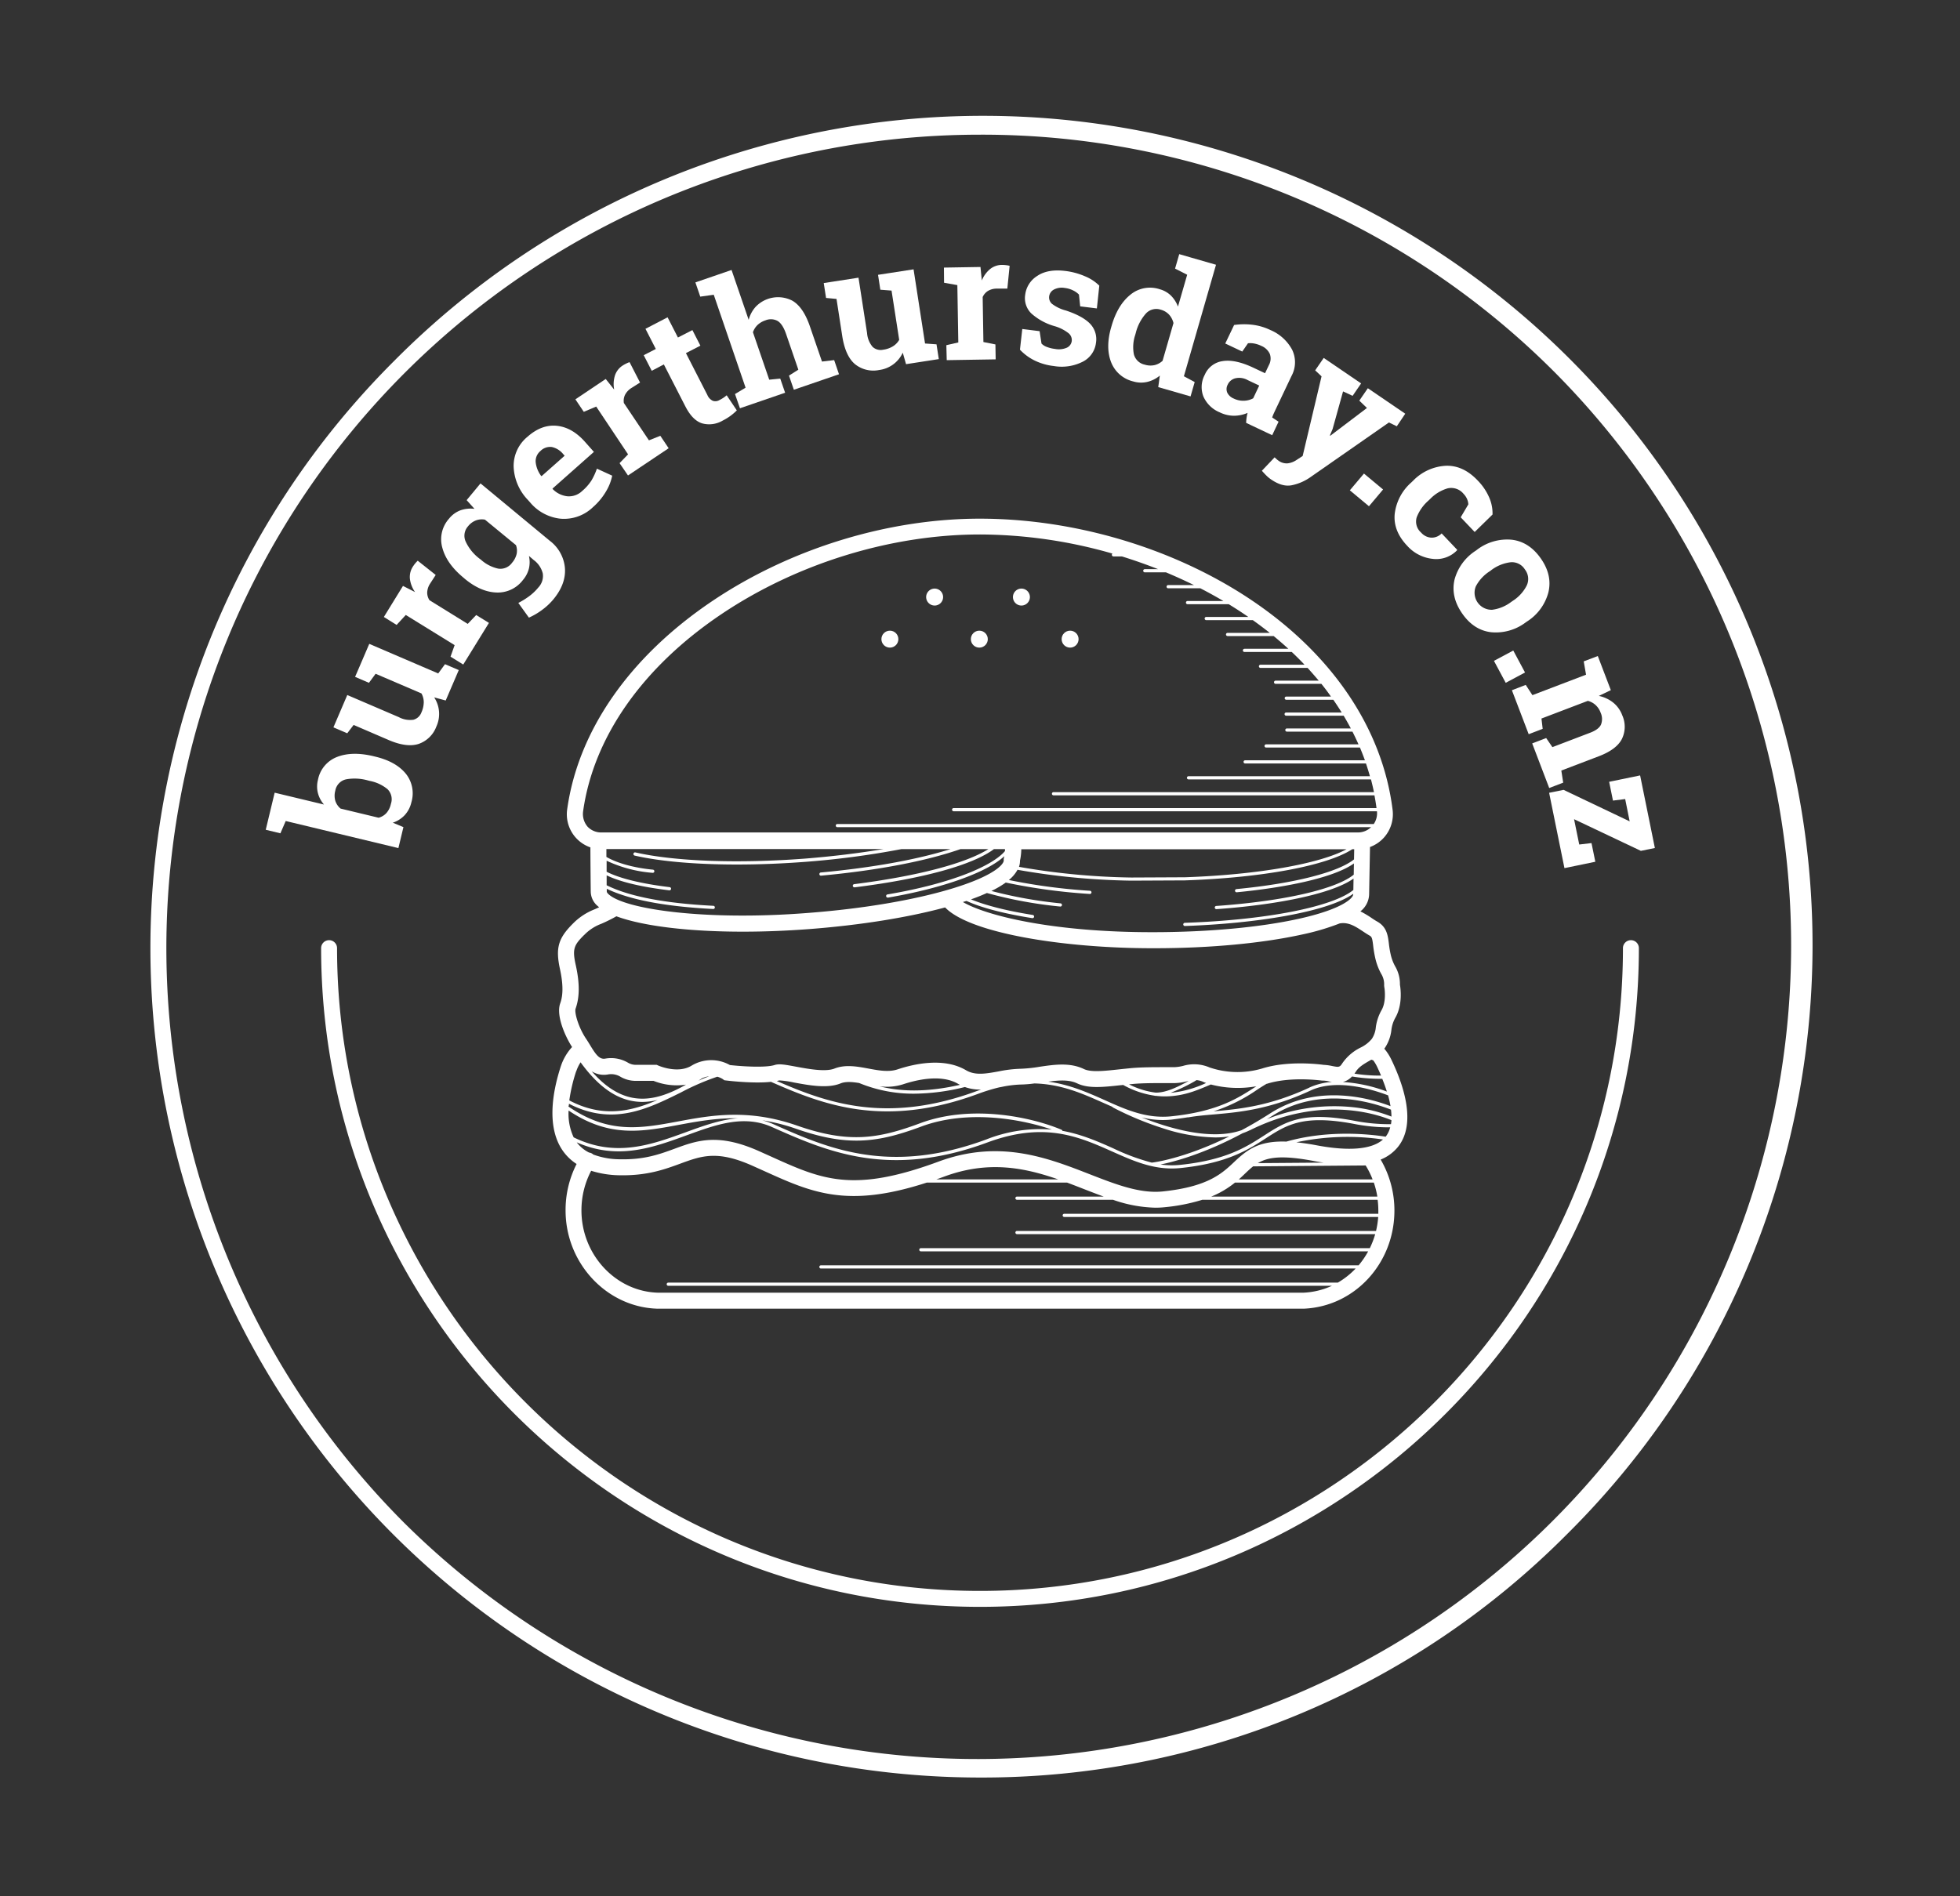
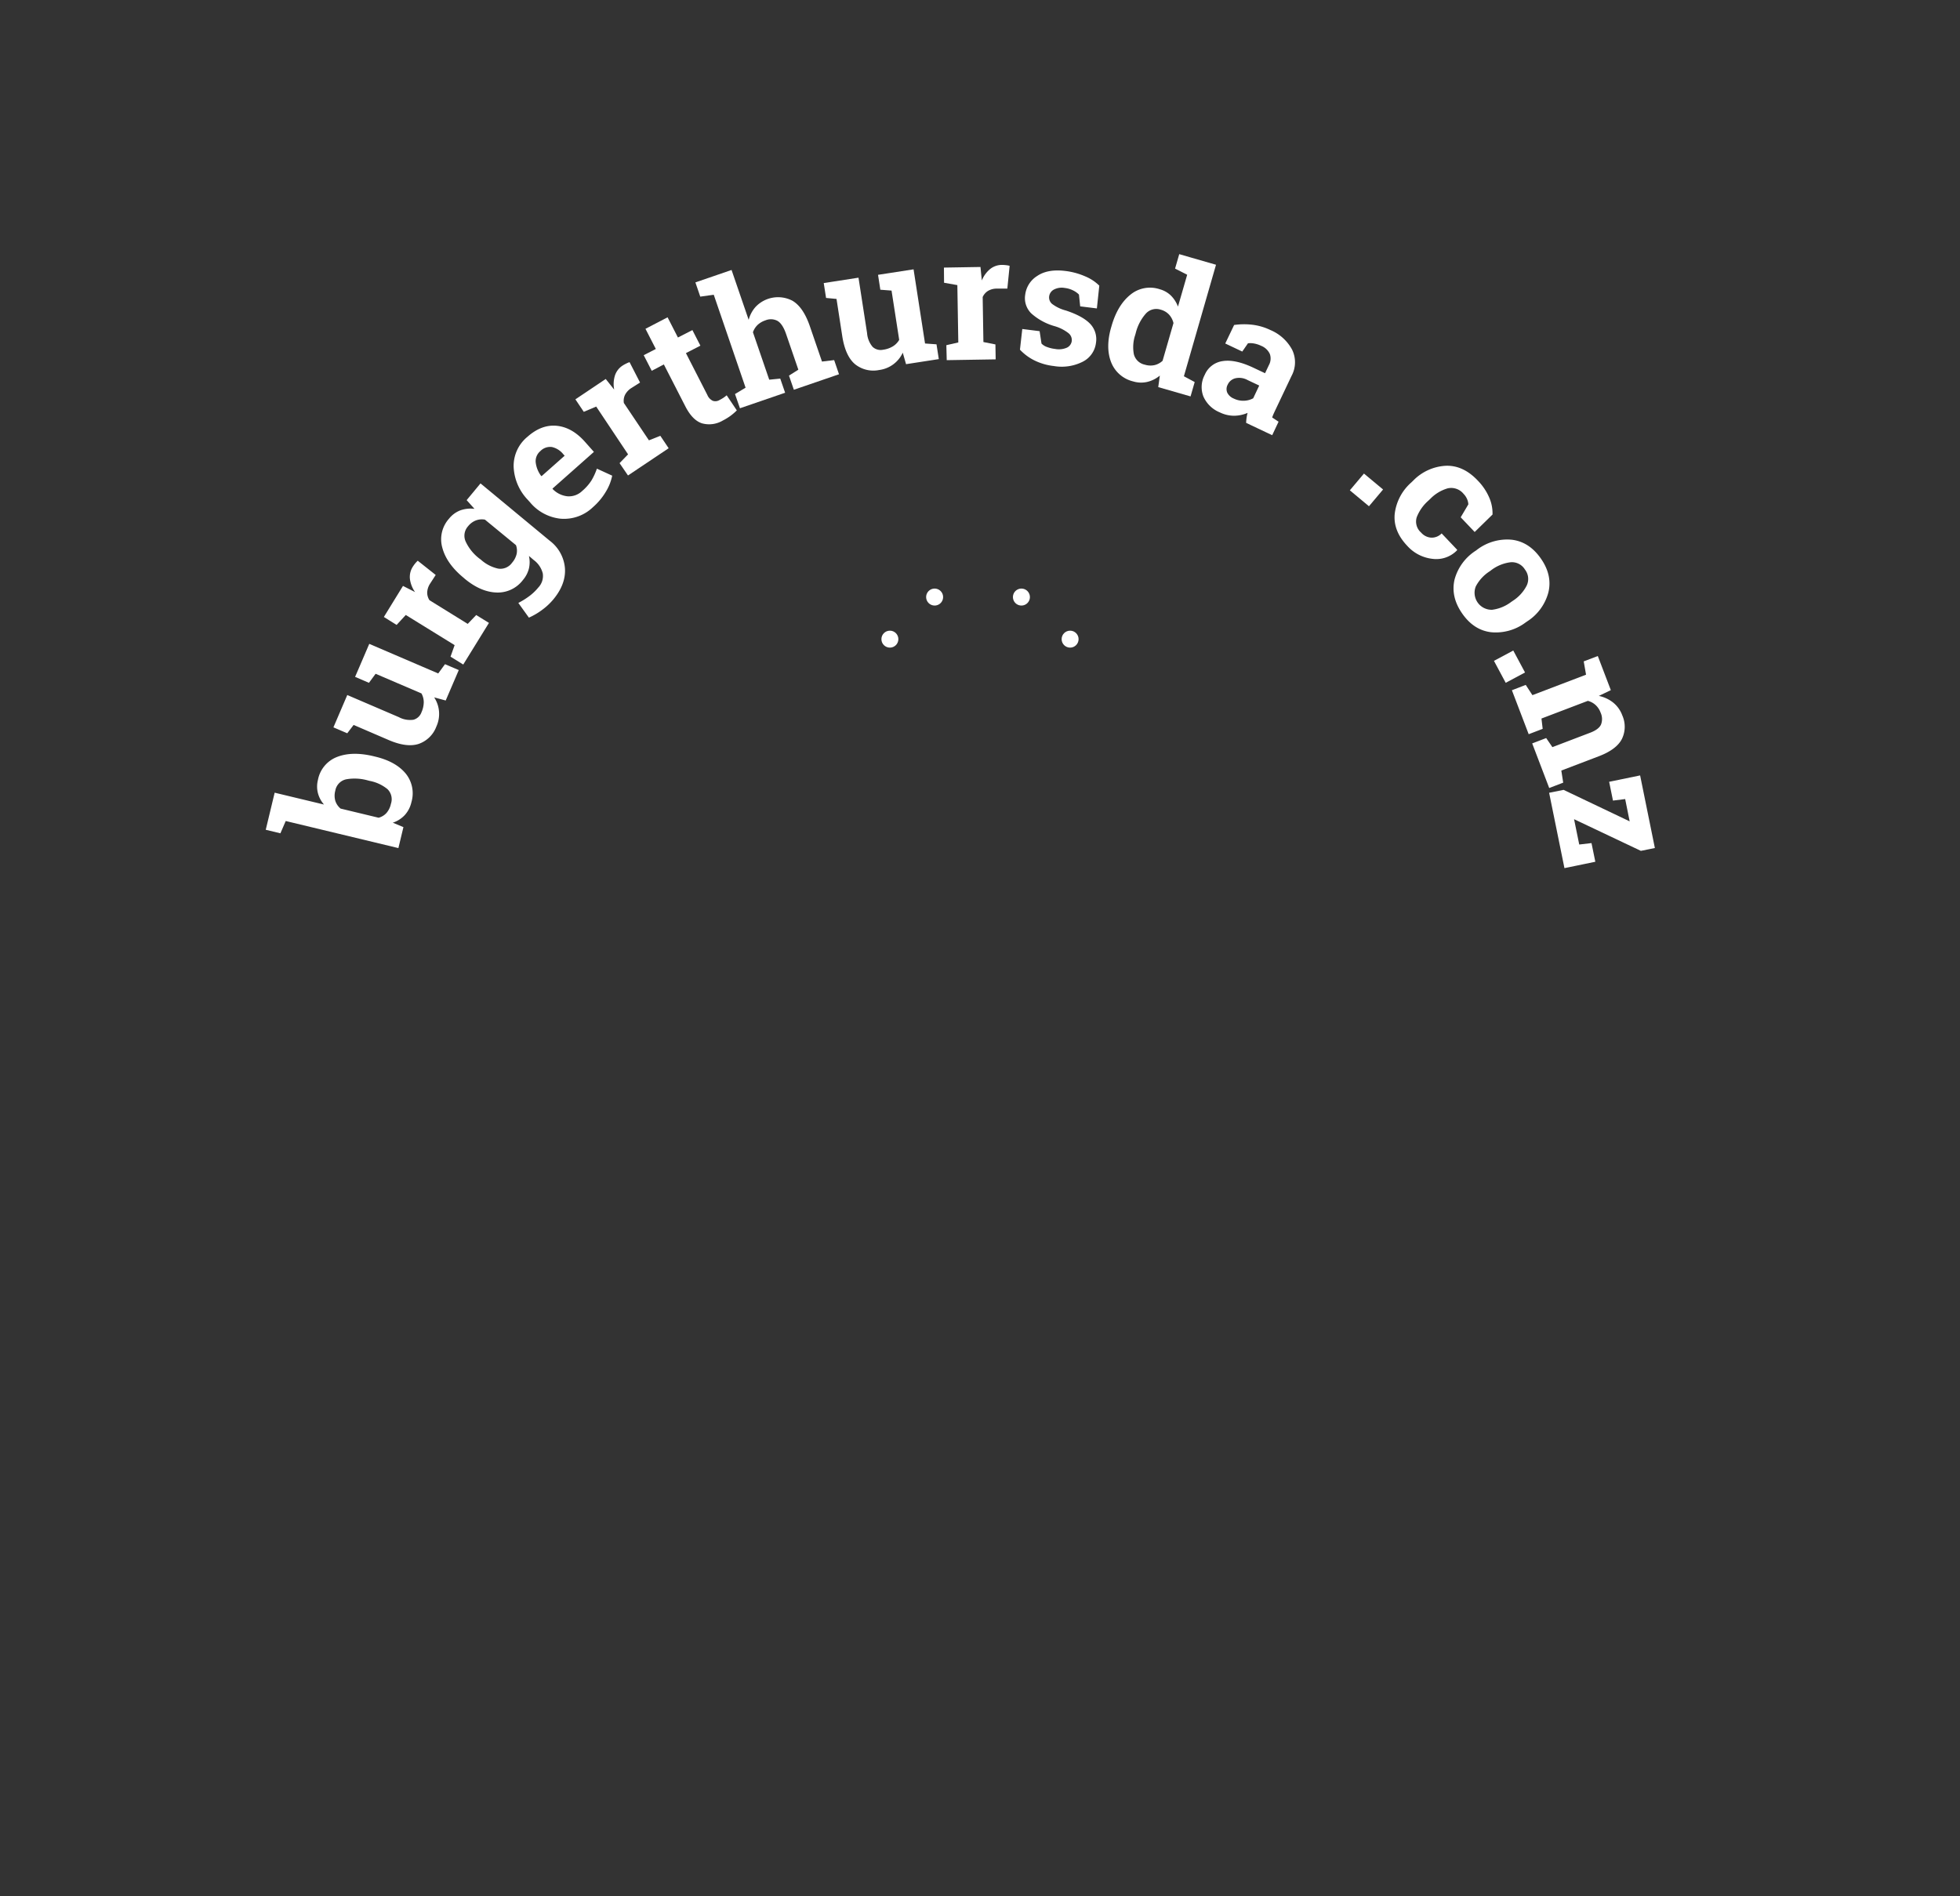
<svg xmlns="http://www.w3.org/2000/svg" id="Layer_1" data-name="Layer 1" viewBox="0 0 615.12 595.28">
  <rect x="0" y="0" width="615.12" height="595.28" fill="#333333" stroke="none" />
  <defs>
    <style>.cls-1{fill:#fff;}</style>
  </defs>
-   <path class="cls-1" d="M117.85,237.54q6.32,1.52,9.43,5.24a9.83,9.83,0,0,1,1.83,9.06A8.85,8.85,0,0,1,127,255.9a9,9,0,0,1-3.73,2.36l3.34,1.39-1.58,6.58-35.36-8.5L88,261.59l-4.6-1.11,2.8-11.64,15.48,3.72a8.86,8.86,0,0,1-1.9-3.57,8.34,8.34,0,0,1,0-4.15,9.62,9.62,0,0,1,6-7.22q4.74-1.85,11.5-.22ZM115.48,245a15.21,15.21,0,0,0-6.84-.36,4.4,4.4,0,0,0-3.41,3.56,5.88,5.88,0,0,0,0,3.18,5.22,5.22,0,0,0,1.66,2.45l11.93,2.87a5,5,0,0,0,2.45-1.47,6.29,6.29,0,0,0,1.41-2.88,4.44,4.44,0,0,0-1.08-4.63,12.49,12.49,0,0,0-5.61-2.59Z" />
+   <path class="cls-1" d="M117.85,237.54q6.32,1.52,9.43,5.24a9.83,9.83,0,0,1,1.83,9.06A8.85,8.85,0,0,1,127,255.9a9,9,0,0,1-3.73,2.36l3.34,1.39-1.58,6.58-35.36-8.5L88,261.59l-4.6-1.11,2.8-11.64,15.48,3.72a8.86,8.86,0,0,1-1.9-3.57,8.34,8.34,0,0,1,0-4.15,9.62,9.62,0,0,1,6-7.22q4.74-1.85,11.5-.22ZM115.48,245a15.21,15.21,0,0,0-6.84-.36,4.4,4.4,0,0,0-3.41,3.56,5.88,5.88,0,0,0,0,3.18,5.22,5.22,0,0,0,1.66,2.45l11.93,2.87a5,5,0,0,0,2.45-1.47,6.29,6.29,0,0,0,1.41-2.88,4.44,4.44,0,0,0-1.08-4.63,12.49,12.49,0,0,0-5.61-2.59" />
  <path class="cls-1" d="M136.26,218.92a9.48,9.48,0,0,1,.69,9.15,9.13,9.13,0,0,1-5.54,5.45q-3.74,1.23-9.43-1.21l-11-4.74-2,2.62-4.34-1.86,1.26-2.94,3.09-7.21,16.17,6.94a7.5,7.5,0,0,0,4.6.82,3.73,3.73,0,0,0,2.52-2.35,8,8,0,0,0,.71-3.19,5.75,5.75,0,0,0-.72-2.72l-14.39-6.17-2.09,2.84-4.35-1.87,1.36-3.15,3.09-7.21,21.64,9.29,2.13-2.91,4.32,1.85-4.1,9.55Z" />
  <path class="cls-1" d="M141.39,206.14l1.29-3.62-15.33-9.47-2.88,3.12-4-2.49,6-9.75,3.79,1.93a9.15,9.15,0,0,1-1.61-4.09,5.93,5.93,0,0,1,.89-3.84,11.11,11.11,0,0,1,.76-1.06,9.93,9.93,0,0,1,.8-.85l5.64,4.47L135,183.18a5.53,5.53,0,0,0-.93,2.78,4.36,4.36,0,0,0,.72,2.46l12,7.43,2.66-2.78,4,2.47-8.07,13.07Z" />
  <path class="cls-1" d="M145.47,181.35q-5.31-4.38-6.64-9.37a9.71,9.71,0,0,1,2.09-9.16,8.38,8.38,0,0,1,3.58-2.62,9.6,9.6,0,0,1,4.41-.46L146.45,157l4.35-5.25,21.73,18a12,12,0,0,1,4.77,8.63q.34,5-3.68,9.83a19.88,19.88,0,0,1-3.45,3.22,21.66,21.66,0,0,1-4.18,2.46l-3.32-4.62a23.72,23.72,0,0,0,3.38-2.09,16,16,0,0,0,2.9-2.76,5.22,5.22,0,0,0,1.39-4.42,7.46,7.46,0,0,0-2.84-4.2L166,174.52a8.83,8.83,0,0,1,0,3.93,8.94,8.94,0,0,1-1.89,3.63,9.88,9.88,0,0,1-8.34,3.92q-4.93-.19-9.89-4.29Zm5.43-5.68a11.83,11.83,0,0,0,5.45,2.83,4.5,4.5,0,0,0,4.35-1.84,6.44,6.44,0,0,0,1.44-2.77,5,5,0,0,0-.21-2.76l-9.73-8a5.25,5.25,0,0,0-2.84.24,5.83,5.83,0,0,0-2.47,1.84,4.43,4.43,0,0,0-.71,4.87,14.36,14.36,0,0,0,4.28,5.27Z" />
  <path class="cls-1" d="M186.12,159.18a13.08,13.08,0,0,1-10.19,3.65,14.42,14.42,0,0,1-9.6-5.16l-.72-.8a15.93,15.93,0,0,1-4.41-10.34,11.82,11.82,0,0,1,4.38-9.45q4.41-3.9,9.19-3.41t8.79,5l2.83,3.19-13,11.52.07.15a7.57,7.57,0,0,0,4.57,2.26,6,6,0,0,0,4.7-1.68,15.07,15.07,0,0,0,2.88-3.26,20.06,20.06,0,0,0,1.72-3.73l4.8,2.2a15.36,15.36,0,0,1-1.9,4.88A20,20,0,0,1,186.12,159.18ZM169.59,141.6a4.12,4.12,0,0,0-1.47,3.53,8.75,8.75,0,0,0,1.74,4.31l.15,0,7.2-6.38-.47-.52a6.33,6.33,0,0,0-3.52-2.21A4.25,4.25,0,0,0,169.59,141.6Z" />
  <path class="cls-1" d="M194.44,145.39l2.67-2.76-10-15-3.9,1.65-2.63-3.92,9.52-6.39,2.65,3.33a9.11,9.11,0,0,1,.23-4.39,5.88,5.88,0,0,1,2.39-3.13,9.43,9.43,0,0,1,1.14-.64,6.56,6.56,0,0,1,1.07-.45l3.29,6.4-2.72,1.72a5.57,5.57,0,0,0-2,2.15,4.31,4.31,0,0,0-.36,2.54l7.87,11.73,3.57-1.43,2.62,3.91-12.76,8.55Z" />
  <path class="cls-1" d="M209.51,99.61l3.25,6.34,4.54-2.33,2.51,4.89-4.54,2.34L222,124a3.44,3.44,0,0,0,1.73,1.83,2.47,2.47,0,0,0,2-.21c.48-.25.89-.48,1.23-.7s.7-.5,1.1-.83l3.18,4.74a17.21,17.21,0,0,1-2,1.72,17.41,17.41,0,0,1-2.39,1.46,8.4,8.4,0,0,1-6.57.87c-2-.66-3.7-2.42-5.18-5.29l-6.76-13.19-3.8,2-2.52-4.9,3.8-1.95-3.25-6.33Z" />
  <path class="cls-1" d="M230.67,123.7l3.32-2L224,92.52l-4.23.6-1.53-4.47,11.35-3.9,5.37,15.65a9.9,9.9,0,0,1,2.16-4.05,9.71,9.71,0,0,1,11.56-1.95q3.42,2,5.48,8l3.81,11.1,3.82-.46,1.52,4.45-14.17,4.86-1.53-4.44,2.94-1.86-3.83-11.15c-.73-2.14-1.63-3.52-2.68-4.15a4.43,4.43,0,0,0-3.83-.18,6.52,6.52,0,0,0-2.51,1.49,5.78,5.78,0,0,0-1.4,2.24l5.11,14.89,3.46-.34,1.53,4.44-14.18,4.87Z" />
  <path class="cls-1" d="M283.32,110.71a9.46,9.46,0,0,1-7.4,5.44,9.16,9.16,0,0,1-7.56-1.81q-3-2.5-4-8.64l-1.83-11.86-3.28-.31-.73-4.67,3.16-.49,7.75-1.2,2.69,17.39a7.56,7.56,0,0,0,1.74,4.33,3.72,3.72,0,0,0,3.33.89,7.8,7.8,0,0,0,3.08-1.09,5.73,5.73,0,0,0,1.93-2l-2.4-15.47-3.52-.27-.72-4.68,3.4-.52,7.75-1.2,3.6,23.28,3.6.26.72,4.64-10.28,1.59Z" />
  <path class="cls-1" d="M297,108.36l3.75-.86-.3-18-4.17-.74L296.24,84l11.47-.19.42,4.24a9.05,9.05,0,0,1,2.57-3.56,5.92,5.92,0,0,1,3.71-1.33,10.1,10.1,0,0,1,1.31.08,6.69,6.69,0,0,1,1.14.21l-.72,7.15-3.22,0a5.39,5.39,0,0,0-2.83.71,4.32,4.32,0,0,0-1.69,1.94l.23,14.12,3.77.75.08,4.69-15.36.25Z" />
  <path class="cls-1" d="M344.24,96.82,339,96.17l-.38-3.7a6.67,6.67,0,0,0-1.88-1.32,7.93,7.93,0,0,0-2.62-.76,5.3,5.3,0,0,0-3.37.51,2.82,2.82,0,0,0-1.49,2.16,2.67,2.67,0,0,0,.88,2.31,12.32,12.32,0,0,0,4.39,2.11c3.48,1.15,6,2.53,7.55,4.12a7,7,0,0,1,1.88,6,7.65,7.65,0,0,1-4.14,5.94,14.63,14.63,0,0,1-9.12,1.36,18.34,18.34,0,0,1-6-1.73,15.86,15.86,0,0,1-4.6-3.4l.73-6.49,5.44.68.59,3.89a4.45,4.45,0,0,0,1.79,1.1,10.37,10.37,0,0,0,2.47.59,6.32,6.32,0,0,0,3.71-.4,2.67,2.67,0,0,0,1.53-2.16,2.75,2.75,0,0,0-1-2.37,12.88,12.88,0,0,0-4.41-2.23,18.5,18.5,0,0,1-7.3-4,6.71,6.71,0,0,1-1.9-5.88,8.1,8.1,0,0,1,3.76-5.87q3.31-2.25,8.83-1.57a22.1,22.1,0,0,1,6.24,1.7,13.77,13.77,0,0,1,4.42,2.91Z" />
  <path class="cls-1" d="M364,117.9a9.66,9.66,0,0,1-4,2,8.63,8.63,0,0,1-4.38-.17,9.89,9.89,0,0,1-6.93-6.08q-1.76-4.59,0-10.78l.16-.55q1.9-6.6,5.94-9.83A9.66,9.66,0,0,1,364,90.81a8,8,0,0,1,3.5,2,9.66,9.66,0,0,1,2.19,3.44l2.89-10-3.8-1.93,1.31-4.54,4,1.16,7.54,2.17-10.08,35,3.39,1.82-1.3,4.51-10.14-2.92Zm-7.71-12.81a12,12,0,0,0-.44,6.12,4.47,4.47,0,0,0,3.41,3.26,6,6,0,0,0,3.06.15,5.59,5.59,0,0,0,2.54-1.36l3.42-11.84a6,6,0,0,0-1.38-2.65,5.52,5.52,0,0,0-2.61-1.55,4.42,4.42,0,0,0-4.74,1.29,14.45,14.45,0,0,0-3.1,6Z" />
  <path class="cls-1" d="M391.09,132.75c0-.53.06-1.06.13-1.59a12.89,12.89,0,0,1,.32-1.55,10.84,10.84,0,0,1-4.18.9,10.26,10.26,0,0,1-4.57-1.07,9.55,9.55,0,0,1-5.13-5,8.16,8.16,0,0,1,.44-6.79,7.18,7.18,0,0,1,5.66-4.3q3.92-.61,9.64,2.1l3.62,1.71,1.22-2.57a4.29,4.29,0,0,0,.29-3.45,5,5,0,0,0-2.73-2.58,8.44,8.44,0,0,0-2.29-.74,6.58,6.58,0,0,0-1.85-.06l-1.79,2.6-5.34-2.53,2.78-5.81a21.78,21.78,0,0,1,5.5-.1,17.91,17.91,0,0,1,5.9,1.69,13.78,13.78,0,0,1,6.79,6.14,9,9,0,0,1-.17,8.26l-5.14,10.84c-.19.41-.37.79-.53,1.15a10.77,10.77,0,0,0-.4,1.06l2,1.32-2,4.24Zm-3.9-7.64a6.73,6.73,0,0,0,3.24.69,6.36,6.36,0,0,0,2.87-.77l1.89-4-3.62-1.71a5.44,5.44,0,0,0-3.92-.56,3.6,3.6,0,0,0-2.36,2,2.88,2.88,0,0,0-.13,2.5A3.88,3.88,0,0,0,387.19,125.11Z" />
-   <path class="cls-1" d="M438.37,133.82l-2.47-1.2L411.1,149.9a15.48,15.48,0,0,1-5.76,2.44c-2,.37-4.1-.24-6.44-1.84a10.13,10.13,0,0,1-1.44-1.19c-.42-.41-.9-.93-1.44-1.53l4-4.21.58.53a5.55,5.55,0,0,0,.54.44,4.31,4.31,0,0,0,3,.91,6.32,6.32,0,0,0,2.68-1l2-1.31,5.93-25-2-1.88,2.68-3.9,11.74,8-2.67,3.9-3-1.39-3.28,11.81-.85,2,.12.11L429,128.07l-2.4-2.3,2.68-3.9,11.74,8Z" />
  <path class="cls-1" d="M429.63,158.92l-6-5,4.43-5.26,6,5Z" />
  <path class="cls-1" d="M446,167.19a4.55,4.55,0,0,0,3.2,1.59,4.33,4.33,0,0,0,3.24-1.33l4.88,5.14-.06.17a9.07,9.07,0,0,1-7.62,2.68,12.47,12.47,0,0,1-8-4.1q-4.47-4.71-3.92-10.09a15.56,15.56,0,0,1,5.22-9.82l.58-.56a15.42,15.42,0,0,1,10.14-4.65q5.49-.24,10.09,4.61a17.66,17.66,0,0,1,3.59,5.29,12.43,12.43,0,0,1,1.07,5.4L462.81,167l-4.39-4.61,2.4-4.06a4.71,4.71,0,0,0-.39-1.64,5.35,5.35,0,0,0-1.1-1.65,5,5,0,0,0-5-1.74,12.55,12.55,0,0,0-5.46,3.3l-.59.56a13.36,13.36,0,0,0-3.67,5.24A4.58,4.58,0,0,0,446,167.19Z" />
  <path class="cls-1" d="M463.6,172.53a15.58,15.58,0,0,1,10.82-3.1q5.47.63,9.15,5.89T485.93,186a15.52,15.52,0,0,1-6.67,9.08l-.46.32A15.57,15.57,0,0,1,468,198.47q-5.46-.63-9.11-5.88t-2.4-10.65a15.56,15.56,0,0,1,6.69-9.09Zm4,6.76a12.55,12.55,0,0,0-4.44,4.79,5.35,5.35,0,0,0,5.13,7.34,12.51,12.51,0,0,0,6-2.48l.47-.32a12.38,12.38,0,0,0,4.36-4.77,4.82,4.82,0,0,0-.55-5.08,4.76,4.76,0,0,0-4.55-2.26,12.57,12.57,0,0,0-6,2.46Z" />
  <path class="cls-1" d="M472.55,214.35l-3.69-6.89,6.06-3.25,3.69,6.89Z" />
  <path class="cls-1" d="M478.83,215l2.1,3.22,16.83-6.42-.73-4.18,4.42-1.68,4.09,10.71-3.77,1.81a10.67,10.67,0,0,1,4.51,2.1,9.27,9.27,0,0,1,2.85,4A8.75,8.75,0,0,1,509,232q-1.71,3.3-7.23,5.4L490,241.89l.59,3.8-4.39,1.68-5.34-14,4.39-1.68,1.95,2.85,11.79-4.5c1.83-.69,3-1.56,3.46-2.58a4.78,4.78,0,0,0-.13-3.77,6,6,0,0,0-1.59-2.39,5.72,5.72,0,0,0-2.4-1.29l-14.56,5.55.38,3.24-4.39,1.68-5.27-13.8Z" />
  <path class="cls-1" d="M494,257.16l1.62,7.95,3.85-.45,1.2,5.86-9.69,2-4.81-23.65,4.53-.92,20.75,9.89-1.41-7-3.83.48-1.2-5.9,9.72-2,4.63,22.79-4.39.89Z" />
-   <path class="cls-1" d="M307.56,504.42c-114,0-206.78-92.76-206.78-206.78a2.5,2.5,0,0,1,5,0c0,111.26,90.52,201.78,201.78,201.78S509.34,408.9,509.34,297.64a2.5,2.5,0,0,1,5,0C514.34,411.66,421.58,504.42,307.56,504.42Z" />
-   <path class="cls-1" d="M307.56,558a260.36,260.36,0,0,1-184.1-444.46,260.36,260.36,0,1,1,368.2,368.2A258.63,258.63,0,0,1,307.56,558Zm0-515.72A255.36,255.36,0,0,0,127,478.2,255.36,255.36,0,0,0,488.13,117.07,253.71,253.71,0,0,0,307.56,42.28Z" />
-   <path class="cls-1" d="M436.62,332.56a15.62,15.62,0,0,0-2.18-3.36c.08-.11.16-.2.23-.31a12.61,12.61,0,0,0,2-5.56,10.28,10.28,0,0,1,1.23-3.82c2.34-4.07,1.67-9.12,1.45-10.41a11,11,0,0,0-1.49-5.74,13.88,13.88,0,0,1-1.37-3.55,30.24,30.24,0,0,1-.61-3.61c-.32-2.56-.65-5.21-3.66-6.91-.57-.31-1.18-.72-1.82-1.15a31,31,0,0,0-3.46-2.05,7,7,0,0,0,2.74-5.29l.28-14.91a10.91,10.91,0,0,0,4.41-3,11,11,0,0,0,2.68-8.67c-3.2-25.78-19.32-49.42-45.4-66.57-24-15.78-54.67-24.83-84.17-24.83-28.89,0-59.46,9.41-83.88,25.82-25.94,17.44-42.13,40.65-45.59,65.37a11,11,0,0,0,7.28,12c0,3.9.1,13.68.11,13.92a6,6,0,0,0,2.17,4.49c.14.13.3.26.46.39l-1.37.62a19.45,19.45,0,0,0-6.93,4.58c-4.55,4.56-5.41,7.61-4,14.16,1.34,6.12.69,9.1.08,10.82-1.4,4,1.81,10.76,3.73,13.69a16.63,16.63,0,0,0-3.55,6.1c-2.6,8-4.58,19.17.75,26.62a15.58,15.58,0,0,0,4.22,4A31.7,31.7,0,0,0,177.5,380c0,16.55,12.87,30.31,28.74,30.82a2,2,0,0,0,.34,0l202.49,0h.11c15.95-.67,28.44-14.21,28.44-30.81a31.61,31.61,0,0,0-4.32-16,13.31,13.31,0,0,0,5.6-4.19C444.4,352.64,440.7,341,436.62,332.56Zm-1.68,24.19-.07.08c-4.91-.77-18-2.22-31.15,1.54-8.5-.29-12.14,2.38-16.37,6.38-3.85,3.64-8.22,7.77-22.38,9.26-7.21.76-14.85-2.23-22.94-5.38-13.28-5.18-28.32-11.05-47.43-4-27,10-36.67,5.65-52.64-1.58l-3.81-1.71c-12.86-5.72-19.43-3.31-26.39-.75-4.63,1.7-9.42,3.48-17,3.33a24.38,24.38,0,0,1-8.57-1.49,2.78,2.78,0,0,0-.32-.26,2.46,2.46,0,0,0-1-.36A11,11,0,0,1,181,358.6c12.84,5.68,23.84,1.68,34.51-2.21,9.21-3.36,17.91-6.53,26.74-2.6,17.2,7.64,36.69,16.31,67.63,4.85,17.9-6.63,28.73-1.81,39.21,2.86,6.1,2.72,11.91,5.31,18.7,5.31a26.84,26.84,0,0,0,2.8-.15c14.6-1.53,21-5.67,26.65-9.31,6.54-4.22,11.7-7.55,27.63-4.55a56.79,56.79,0,0,0,11.42,1.09A8,8,0,0,1,434.94,356.75Zm-22.73,7.69c1.09.21,2.14.38,3.18.53l-20.63.16C397.93,363.24,402.35,362.58,412.21,364.44Zm-24.63,6.8h43.58a27.49,27.49,0,0,1,1.1,4.4H380.11A29,29,0,0,0,387.58,371.24Zm1.19-1c.72-.63,1.38-1.26,2-1.86.86-.81,1.66-1.57,2.51-2.24l35.31-.28a25.91,25.91,0,0,1,2.18,4.38Zm24.37-10.72c-2.34-.44-4.42-.74-6.3-.93a76.64,76.64,0,0,1,27.19-.88C430.55,360.82,423.39,361.46,413.14,359.52Zm-81,10.72H293.85c.81-.28,1.64-.58,2.48-.89C310.12,364.24,321.48,366.53,332.12,370.24ZM178.57,346.49c13.68,7.05,24.57,1.67,35.11-3.54A76.85,76.85,0,0,1,225.11,338a6.14,6.14,0,0,1,1.69.73l.52.38.64.08c1,.13,8.71,1,14,.42,16.6,7.32,35.67,14.63,65.11,3.73a55.68,55.68,0,0,1,6.54-2l.76-.14a34.47,34.47,0,0,1,5.82-.74,37.21,37.21,0,0,0,4.46-.35c8.43.22,15.1,3.19,21.63,6.1l2.82,1.24a.43.43,0,0,0,.19.21,98.18,98.18,0,0,0,15.54,6.48,55.48,55.48,0,0,0,16.47,2.92,29.42,29.42,0,0,0,4.5-.32c-14.51,7.15-24.1,8.2-24.23,8.22a.33.33,0,0,0-.14,0,67.22,67.22,0,0,1-12-4.45c-4.82-2.15-10-4.43-16-5.52a.48.48,0,0,0-.28-.34c-8.64-3.67-27.71-8.23-44.37-2.05-13.39,5-22.59,6.33-38.64.74-15.41-5.38-27.1-3.21-37.42-1.28-11.58,2.15-21.66,4-34.32-4.7C178.51,347.12,178.54,346.81,178.57,346.49Zm70.5-6.69c4.71.87,10.58,2,14.73.3,1.59-.64,3.63-.48,5.84-.12a44.47,44.47,0,0,0,17.26,3.35,67.75,67.75,0,0,0,15.91-2.09,14.36,14.36,0,0,0,4.89.8h.18l-1.15.4c-28.23,10.46-46.85,3.94-62.94-3.09.27-.06.54-.12.78-.19A29.19,29.19,0,0,1,249.07,339.8ZM276,341a17,17,0,0,0,7.36-.6c4.2-1.4,12-3.28,17.31-.17.2.12.4.22.6.32C290.28,343.05,282.28,342.6,276,341Zm99.1-1.69.43-.24a6.31,6.31,0,0,1,2.06.54c.24.11.56.23.93.36a34.31,34.31,0,0,1-10.27,3l-.85.07A54.05,54.05,0,0,0,375.1,339.33ZM362.7,343a25.38,25.38,0,0,1-8.37-2.6l1.3-.13c2.92-.27,6.79-.27,9.89-.26,1.13,0,2.18,0,3.07,0a17.77,17.77,0,0,0,3.76-.52l.7-.14C369.3,341.36,366,343,362.7,343Zm-10.95-2.33.75-.08a28.56,28.56,0,0,0,9.8,3.36.46.46,0,0,0,.21.05h.2a24.5,24.5,0,0,0,2.78.18,26.1,26.1,0,0,0,2.86-.16c4.4-.46,7.94-2,11.66-3.58a33.26,33.26,0,0,0,14.29.56l-.4.26c-5.56,3.59-11.86,7.65-26.21,9.16-7.77.82-14.19-2-21-5.08-5.28-2.35-10.93-4.87-17.71-5.79,3.39-.45,6.55-.67,9.09.55C341.58,341.76,346.07,341.28,351.75,340.66Zm77.76-7.51.86-.51.6.21a11.52,11.52,0,0,1,1.15,1.88c.42.87.86,1.86,1.31,2.91a52.46,52.46,0,0,1-8.35-.61c.14-.19.28-.39.42-.61C426.4,335,427.84,334.12,429.51,333.15Zm-5.19,4.77a55,55,0,0,0,8.49.73l1,0c.51,1.27,1,2.62,1.44,4a47.75,47.75,0,0,0-13.8-3A6,6,0,0,0,424.32,337.92Zm-51.55,12.82.14,0H373c2.49-.44,5.13-.67,7.94-.91,7.79-.68,17.49-1.52,30.39-7.52,8.13-3.78,19.32-.36,24.3,1.53a32.29,32.29,0,0,1,.76,3.39c-6.19-2.39-22.89-7.29-37.72,2.25-3.13,2-6.12,3.76-9,5.29-9.57,3.38-22.81-.59-31.38-4a28.58,28.58,0,0,0,6.66.82,26.88,26.88,0,0,0,2.81-.15C369.57,351.22,371.22,351,372.77,350.74Zm26.44-.41c14.9-9.58,31.78-4.19,37.33-2a18.16,18.16,0,0,1,.15,2.18,46,46,0,0,0-11.45-2.88,56.87,56.87,0,0,0-27.64,3.68Zm-7,4.5c21.82-10.91,39.29-5.34,44.47-3.2,0,.43-.08.85-.14,1.26A56.72,56.72,0,0,1,425,351.82c-16.32-3.08-21.63.35-28.35,4.69-5.56,3.58-11.86,7.65-26.21,9.16a25.81,25.81,0,0,1-6.23-.11c4.27-.86,13.62-3.31,25.79-9.83A18.54,18.54,0,0,0,392.18,354.83Zm18.73-13.42c-12.74,5.93-22.34,6.76-30.06,7.44h0a51.94,51.94,0,0,0,13.63-6.76c1-.66,2-1.29,3-1.88a.38.38,0,0,1,.1,0c7.49-2.38,17.22-1,17.32-1l.37,0a9.58,9.58,0,0,1,1.82.26l.88.16A20.52,20.52,0,0,0,410.91,341.41Zm-190.62-2.92a8,8,0,0,1,2.22-.63q-1.68.63-3.36,1.38Zm-21.87,6.1c-4.46-.87-8.67-3.61-12.76-8.31a7.13,7.13,0,0,0,5.11,1,5.57,5.57,0,0,1,4,.77,9.55,9.55,0,0,0,4.43,1.24h5.87a19.65,19.65,0,0,0,10.2,1.19C209.78,343.61,204.17,345.71,198.42,344.59Zm-17.6-8.3a12,12,0,0,1,1.36-2.82c5.08,7,10.35,11,16,12.1a17.86,17.86,0,0,0,3.39.33,20.4,20.4,0,0,0,4.78-.61c-8.35,3.62-17.21,5.68-27.71.14A51.56,51.56,0,0,1,180.82,336.29ZM330.11,354.6a45.89,45.89,0,0,0-20.59,3.1c-30.55,11.31-49.85,2.74-66.88-4.83a23.24,23.24,0,0,0-3.39-1.19,60.38,60.38,0,0,1,10.65,2.68c7.37,2.57,13.31,3.7,18.87,3.7,6.77,0,13-1.67,20.45-4.45C304,348.15,321.05,351.44,330.11,354.6ZM213,353.12c5.66-1.05,11.73-2.18,18.61-2.07-5.41.39-10.83,2.35-16.44,4.4-10.85,3.95-22,8-35.13,1.59a17.37,17.37,0,0,1-1.59-8.42C191.18,357.17,201.34,355.29,213,353.12Zm-22-72.4c-.43-.39-.57-.68-.57-.82s0-.35,0-.89c7.19,3.45,18.38,5.58,33.42,6.34h0a.51.51,0,0,0,.5-.48.5.5,0,0,0-.48-.52c-15.23-.77-26.46-2.94-33.48-6.45,0-.86,0-1.94,0-3.11,4.26,2.06,10.84,3.64,19.63,4.7h.06a.5.5,0,0,0,.06-1c-8.89-1.08-15.64-2.73-19.76-4.83,0-1.14,0-2.33,0-3.46A41.48,41.48,0,0,0,204.84,274h0a.5.5,0,0,0,.05-1c-5.76-.55-11.17-2-14.58-4,0-.91,0-1.76,0-2.47h87c-7.71,1.3-16.05,2.31-24.63,3-21,1.61-40.88.89-53.27-1.94a.5.5,0,0,0-.22,1c8.11,1.85,19.4,2.8,32.09,2.8,6.85,0,14.1-.28,21.48-.84a269,269,0,0,0,30.16-4h15.4c-10.41,3.27-24.55,5.85-40.72,7.34a.51.51,0,0,0-.45.55.5.5,0,0,0,.5.45h0c17.75-1.64,33.09-4.6,43.79-8.34h8.75c-7.08,4.47-22.2,8.48-42.08,11a.5.5,0,0,0,.06,1h.06c21.4-2.68,37-7,43.71-12h3.46c0,.21,0,.42,0,.61-3.86,4.57-16.41,10.13-36.84,13.61a.5.5,0,0,0,.08,1h.09c17.47-3,31.11-8,36.47-13-.05.25-.09.39-.09.39a2.45,2.45,0,0,0-.1.93c.08,1.08-2.71,4.79-16.45,8.92-11.87,3.58-27.85,6.27-45,7.58C221.57,289.11,196.15,285.49,191,280.72Zm129.1-10.5a18.21,18.21,0,0,0,.42-3.62H422.59c-8.41,4.54-27.72,8-50.73,8.79l-16.79.08a220.77,220.77,0,0,1-35.27-3.35A5.91,5.91,0,0,0,320.11,270.22Zm-16.77,12.6c4.69,2.15,11.76,4,20.64,5.4h.07a.51.51,0,0,0,.5-.42.52.52,0,0,0-.42-.58c-8.19-1.29-14.8-3-19.39-4.89,1.85-.65,3.51-1.32,5-2a134.93,134.93,0,0,0,23,4.25h.06a.49.49,0,0,0,.49-.44.5.5,0,0,0-.44-.56,138.2,138.2,0,0,1-21.7-3.89,30.06,30.06,0,0,0,4.51-2.64,183.08,183.08,0,0,0,26.4,3.58h0a.5.5,0,0,0,0-1,183.31,183.31,0,0,1-25.44-3.38,10.64,10.64,0,0,0,2.72-3.21,221.3,221.3,0,0,0,35.66,3.41l16.82-.08c24.74-.83,44.75-4.68,52.59-9.79H425l-.06,3.2c-5,4-18.56,7.56-36.9,9.32a.52.52,0,0,0-.45.55.5.5,0,0,0,.5.45h.05c14.78-1.42,30.33-4.44,36.77-9.05l-.06,3.53c-5.53,4.5-21.73,8.31-43.15,9.82a.5.5,0,0,0-.46.53.51.51,0,0,0,.5.47h0c17.94-1.26,36-4.59,43.05-9.6l-.06,3.58c-6.38,5.23-27,9.42-52.9,10.31a.5.5,0,0,0-.48.52.5.5,0,0,0,.5.48h0c22.31-.77,44.82-4.38,52.84-10.11v.17c0,1.08-3.06,4.57-17.06,7.67-12.11,2.68-28.24,4.18-45.44,4.21-31.84.08-52.87-5.25-60-9.47ZM184.43,259.54a6.12,6.12,0,0,1-1.43-4.85c3.26-23.29,18.68-45.28,43.43-61.91,23.61-15.87,53.17-25,81.09-25a151.67,151.67,0,0,1,41.61,6,.51.51,0,0,0-.19.39.5.5,0,0,0,.5.5h2.65c3.84,1.19,7.64,2.53,11.37,4h-4.18a.5.5,0,0,0,0,1h6.64q4.47,1.88,8.8,4h-8.11a.5.5,0,0,0-.5.5.5.5,0,0,0,.5.5H376.7q3.71,1.91,7.25,4H372.69a.5.5,0,0,0-.5.5.5.5,0,0,0,.5.5h12.93q3.15,1.92,6.15,4H378.56a.5.5,0,0,0,0,1h14.62c1.82,1.3,3.59,2.63,5.32,4H385.26a.5.5,0,0,0-.5.5.5.5,0,0,0,.5.5h14.46c1.58,1.3,3.13,2.64,4.62,4H390.56a.51.51,0,0,0-.5.5.5.5,0,0,0,.5.5h14.85c1.38,1.31,2.73,2.65,4,4H395.59a.5.5,0,0,0-.5.5.5.5,0,0,0,.5.5h14.78q1.81,2,3.5,4H400.33a.5.5,0,0,0,0,1H414.7c1.05,1.31,2.07,2.65,3,4H403.68a.5.5,0,0,0-.5.5.5.5,0,0,0,.5.5h14.77q1.37,2,2.63,4H403.64a.5.5,0,0,0-.5.5.5.5,0,0,0,.5.5h18.05q1.19,2,2.25,4H403.87a.5.5,0,0,0,0,1h20.58c.67,1.32,1.3,2.66,1.9,4h-29a.5.5,0,0,0-.5.5.5.5,0,0,0,.5.5h29.45q.84,2,1.56,4H390.77a.5.5,0,0,0-.5.5.5.5,0,0,0,.5.5h37.92c.45,1.32.86,2.66,1.24,4H373a.5.5,0,0,0-.5.5.51.51,0,0,0,.5.5h57.26c.35,1.32.66,2.66.94,4H330.63a.5.5,0,0,0,0,1H431.35c.26,1.32.47,2.66.65,4H299.29a.5.5,0,0,0-.5.5.5.5,0,0,0,.5.5H432.14a6,6,0,0,1-1,4H262.79a.5.5,0,0,0-.5.5.51.51,0,0,0,.5.5h167.5a5.92,5.92,0,0,1-4.12,1.65H188.94A5.89,5.89,0,0,1,184.43,259.54Zm-1.12,34a14.49,14.49,0,0,1,5.42-3.55,49.32,49.32,0,0,0,4.72-2.35c8.31,3.09,22.73,4.83,39.72,4.83,6.64,0,13.67-.27,20.88-.82,15.88-1.22,30.81-3.61,42.56-6.79,7.76,8.1,37.2,12.81,65.08,12.81h.54c17.55,0,34.06-1.57,46.51-4.33a74.17,74.17,0,0,0,11.7-3.46c2.76-.49,4.94.94,7.24,2.46.69.46,1.4.93,2.12,1.34s.86.76,1.15,3.16a34.83,34.83,0,0,0,.72,4.19,18.7,18.7,0,0,0,1.8,4.67,6.28,6.28,0,0,1,.92,3.66l.05.49c.23,1.19.53,4.82-.83,7.2a14.94,14.94,0,0,0-1.83,5.47,7.79,7.79,0,0,1-1.25,3.6,10.43,10.43,0,0,1-3.54,2.74,14.94,14.94,0,0,0-5.74,4.95c-.79,1.27-1.15,1.23-3.21.82a15.54,15.54,0,0,0-2.61-.35c-1.49-.2-11.28-1.41-19.39,1.16a27.29,27.29,0,0,1-16.44-.35,12.24,12.24,0,0,0-8.3-.49,13.64,13.64,0,0,1-2.78.41c-.87,0-1.89,0-3,0-3.2,0-7.2,0-10.35.28-1.38.13-2.7.27-4,.41-4.7.51-8.76.95-11-.11-4.4-2.11-9.24-1.4-13.92-.71a44.87,44.87,0,0,1-6.15.63,39.48,39.48,0,0,0-6.68.82c-4,.72-7.35,1.35-10.26-.37-7-4.13-16.43-1.94-21.45-.27-2.79.93-5.89.36-9.17-.25-3.56-.66-7.23-1.34-10.65,0-2.81,1.11-8.11.14-12-.58-3.5-.65-5.39-1-6.82-.52-2.75.86-9.83.46-14,0a11.93,11.93,0,0,0-12.15.26c-4.36,2.55-10.29-.09-10.34-.11l-.5-.23H199.2a4.92,4.92,0,0,1-2.23-.73,10.46,10.46,0,0,0-7-1.21c-1.82.32-2.92-1.15-4.83-4.32-.4-.66-.8-1.31-1.2-1.9-2.41-3.57-3.72-8.28-3.3-9.46,1.29-3.64,1.31-7.95.08-13.56C179.54,297.88,180.12,296.71,183.31,293.52Zm236.58,109.1H209.73a.5.5,0,0,0-.5.5.5.5,0,0,0,.5.5H418A23.89,23.89,0,0,1,409,405.8l-202.17,0-.22,0c-13.3-.29-24.13-11.88-24.13-25.83a26.64,26.64,0,0,1,3.05-12.44,30.87,30.87,0,0,0,9.13,1.41c8.5.14,14-1.87,18.81-3.64,6.74-2.48,11.62-4.26,22.63.63l3.78,1.7c14.91,6.75,26,11.74,51,3.6h44c1.79.67,3.56,1.36,5.32,2.05,2.09.81,4.15,1.61,6.19,2.35H319.17a.5.5,0,1,0,0,1h30.12a43,43,0,0,0,13.31,2.49,28,28,0,0,0,2.89-.15,58.73,58.73,0,0,0,11.86-2.34h55a26.51,26.51,0,0,1,.22,3.34c0,.35,0,.7,0,1.06H334a.5.5,0,0,0-.5.5.5.5,0,0,0,.5.5h98.53a27.51,27.51,0,0,1-.68,4.39H319.17a.5.5,0,0,0,0,1H431.59a27.41,27.41,0,0,1-1.69,4.4H289a.5.5,0,0,0-.5.5.51.51,0,0,0,.5.5H429.38a26.28,26.28,0,0,1-3,4.39H257.64a.5.5,0,0,0,0,1H425.45A24.63,24.63,0,0,1,419.89,402.62Z" />
-   <circle class="cls-1" cx="307.35" cy="200.64" r="2.66" />
  <circle class="cls-1" cx="335.84" cy="200.64" r="2.66" />
  <path class="cls-1" d="M320.56,190.09a2.66,2.66,0,1,0-2.66-2.66A2.66,2.66,0,0,0,320.56,190.09Z" />
  <path class="cls-1" d="M293.32,190.09a2.66,2.66,0,1,0-2.66-2.66A2.67,2.67,0,0,0,293.32,190.09Z" />
  <circle class="cls-1" cx="279.28" cy="200.64" r="2.66" />
</svg>